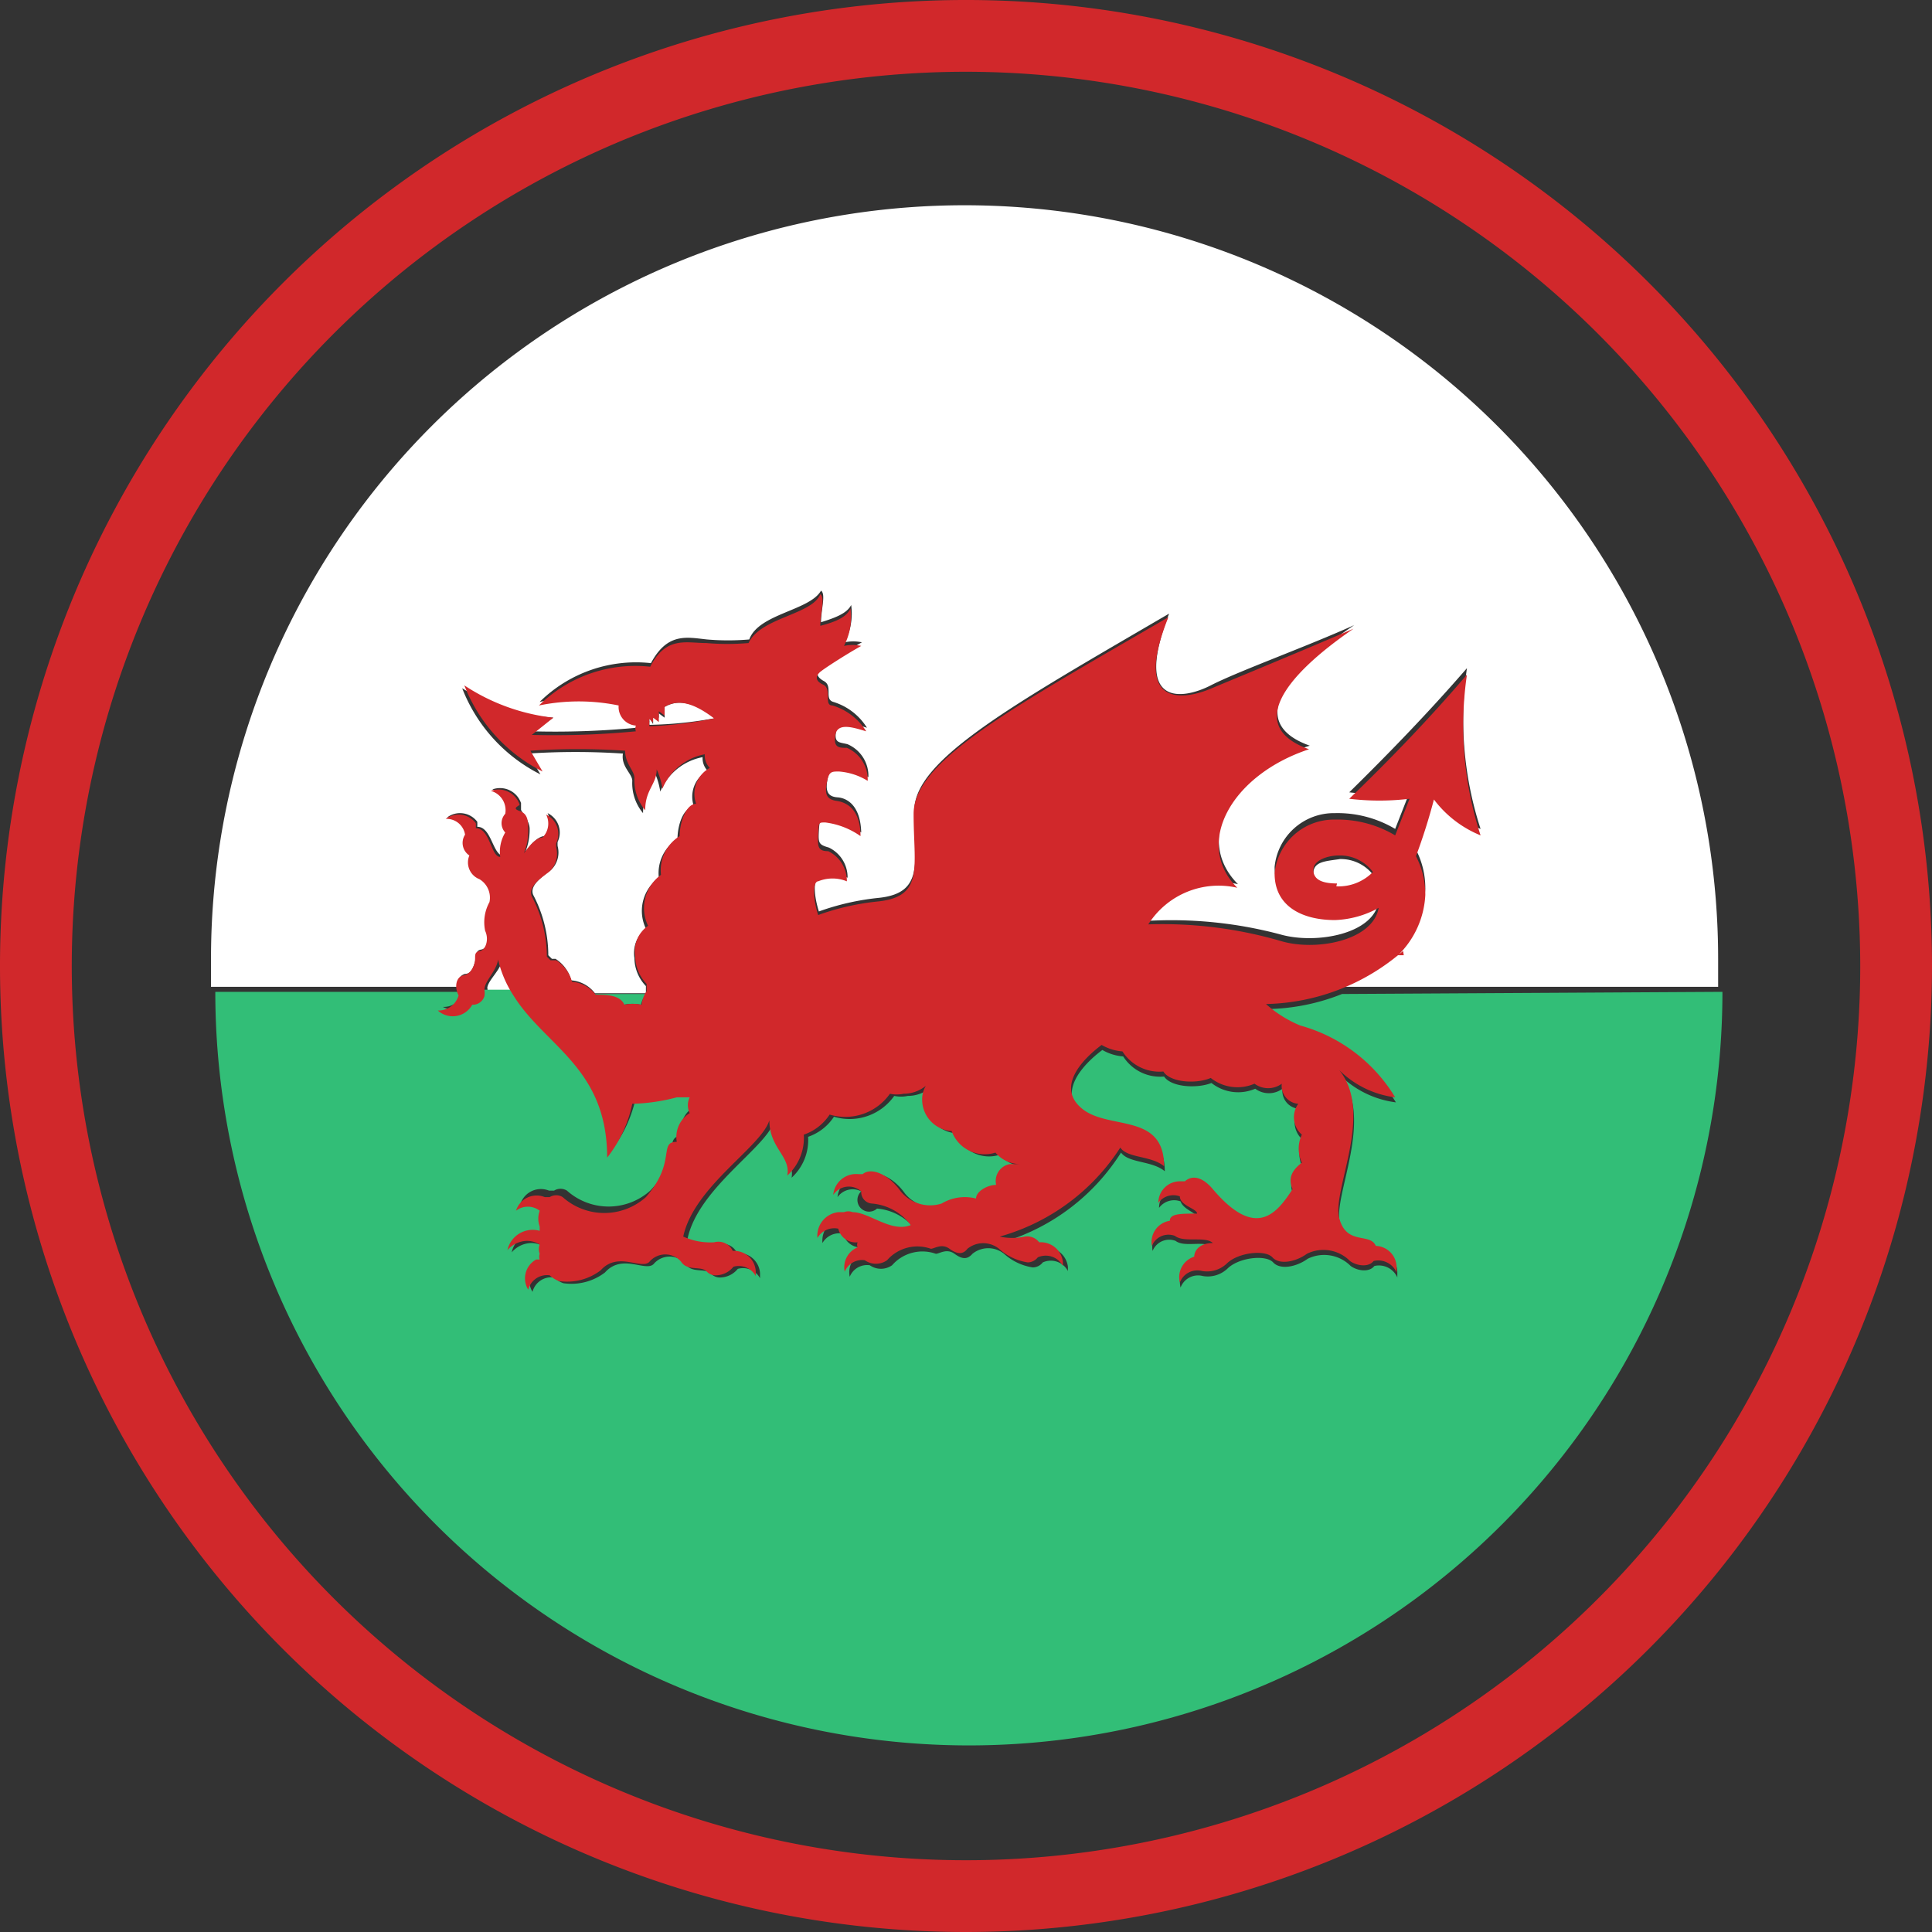
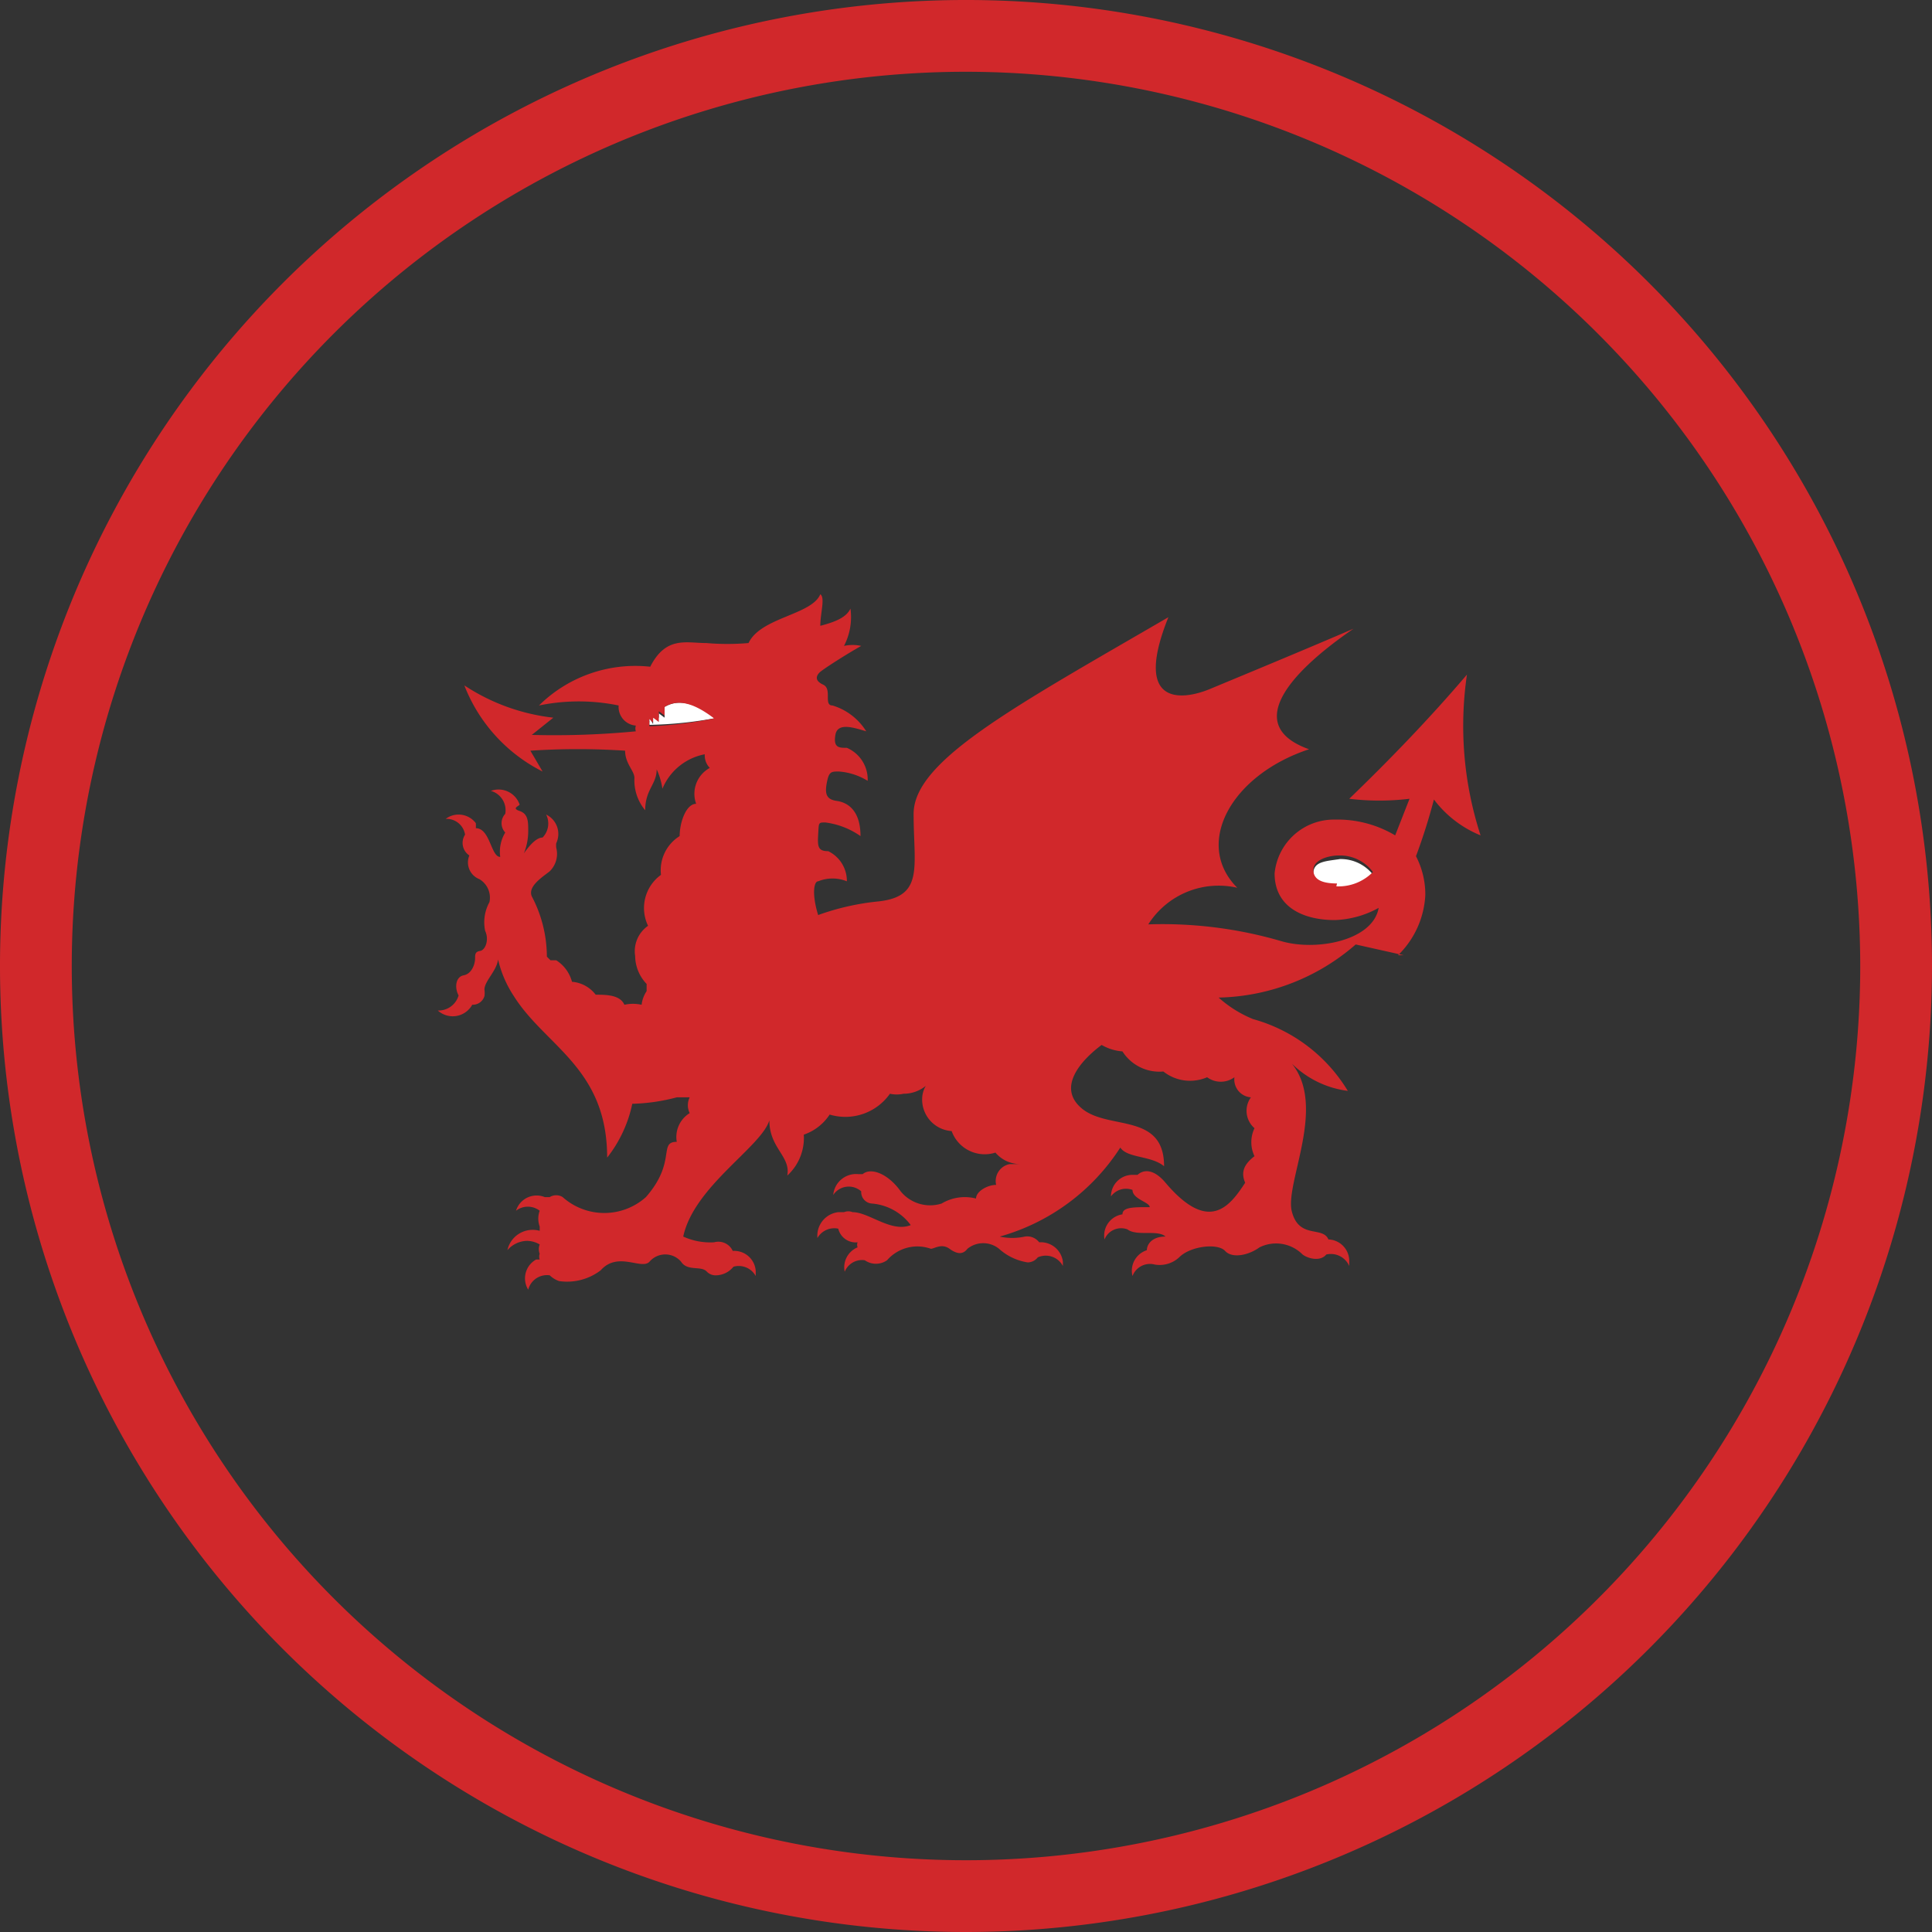
<svg xmlns="http://www.w3.org/2000/svg" width="26.92" height="26.92" viewBox="0 0 26.92 26.92">
  <rect x="0" y="0" width="26.92" height="26.92" fill="#333333" stroke="none" />
  <defs>
    <style>.cls-1{fill:#d1282b;}.cls-2{fill:#fff;}.cls-3{fill:#32be77;}</style>
  </defs>
  <title>icon--wales-flag</title>
  <g id="Layer_2" data-name="Layer 2">
    <g id="logo">
      <path class="cls-1" d="M13.46,26.92A13.46,13.46,0,1,1,26.92,13.46,13.47,13.47,0,0,1,13.46,26.92ZM13.46,1A12.46,12.46,0,1,0,25.92,13.46,12.47,12.47,0,0,0,13.46,1Z" />
-       <path class="cls-2" d="M6.79,13.76a.3.3,0,0,1,0,.09h.45A1.57,1.57,0,0,1,7,13.34C7,13.5,6.81,13.64,6.79,13.76Z" />
-       <path class="cls-2" d="M6.48,13.57c.11,0,.13-.15.16-.24h0c0-.05,0-.09.07-.1s.13-.15.07-.28a.58.58,0,0,1,.06-.4.3.3,0,0,0-.14-.32.25.25,0,0,1-.14-.33h0a.21.21,0,0,1-.06-.29h0a.26.26,0,0,0-.27-.22.3.3,0,0,1,.42.06.48.48,0,0,1,0,.07c.19,0,.21.35.34.4a.52.52,0,0,1,.07-.34.19.19,0,0,1,0-.26.28.28,0,0,0-.2-.32.31.31,0,0,1,.4.19s0,.06,0,.09.12.15.12.27a.83.83,0,0,1-.06.32c.07-.1.17-.21.26-.22a.28.28,0,0,0,.05-.32.3.3,0,0,1,.14.4.37.37,0,0,0,0,.06.34.34,0,0,1-.09.33c-.1.08-.31.21-.25.35a1.81,1.81,0,0,1,.21.84l.05.05h.05a.51.51,0,0,1,.22.3.46.46,0,0,1,.33.18H9s0-.07,0-.1a.57.57,0,0,1-.16-.39h0A.43.43,0,0,1,9,12.94a.57.57,0,0,1,.18-.71.56.56,0,0,1,.26-.54c0-.19.08-.44.23-.45a.41.41,0,0,1,.19-.5.25.25,0,0,1-.07-.19.8.8,0,0,0-.59.48,1,1,0,0,0-.08-.27c0,.21-.16.29-.16.57a.65.65,0,0,1-.15-.45c0-.1-.16-.2-.13-.38a10,10,0,0,0-1.32,0l.17.29a2.26,2.26,0,0,1-1.09-1.2A2.82,2.82,0,0,0,7.71,10l-.29.19a11.91,11.91,0,0,0,1.45-.05.12.12,0,0,1,0-.08.26.26,0,0,1-.24-.28v0a2.75,2.75,0,0,0-1.11,0,1.91,1.91,0,0,1,1.55-.54c.23-.43.5-.36.78-.33a3.44,3.44,0,0,0,.59,0c.13-.36.84-.4,1-.68.07.05,0,.26,0,.44.19-.06.36-.12.42-.24a.87.87,0,0,1-.09.52.56.56,0,0,1,.24,0c-.24.13-.54.34-.58.37s-.08.1.05.17,0,.25.13.29a.84.84,0,0,1,.47.36c-.17-.05-.4-.12-.43.05s.05.15.16.18a.48.48,0,0,1,.29.46.89.89,0,0,0-.4-.13c-.11,0-.14,0-.17.16s0,.24.14.25.32.12.33.49a1.09,1.09,0,0,0-.49-.19c-.08,0-.09,0-.1.17s0,.19.14.23a.46.46,0,0,1,.26.42.53.53,0,0,0-.4,0c-.06,0-.09.18,0,.47a3.49,3.49,0,0,1,.84-.19c.64-.07.49-.51.49-1.22s1.41-1.49,3.55-2.74c-.51,1.31.19,1.2.58,1s1.31-.53,2-.84c-1,.67-1.49,1.37-.62,1.68-1.11.35-1.62,1.31-1,1.93a1.16,1.16,0,0,0-1.24.51,5.9,5.9,0,0,1,1.83.19c.49.14,1.3,0,1.37-.46a1.35,1.35,0,0,1-.61.17c-.44,0-.84-.18-.84-.65a.83.83,0,0,1,.84-.75,1.57,1.57,0,0,1,.84.22l.2-.51a3.53,3.53,0,0,1-.84,0c.57-.56,1.12-1.13,1.64-1.73a4.93,4.93,0,0,0,.19,2.24,1.54,1.54,0,0,1-.65-.5,8.28,8.28,0,0,1-.25.79,1.16,1.16,0,0,1,.13.54,1.26,1.26,0,0,1-.38.84h.08v0a2.93,2.93,0,0,1-.86.53h5.24c0-.13,0-.26,0-.39a10.5,10.5,0,0,0-21,0c0,.13,0,.26,0,.39H6.41C6.35,13.74,6.37,13.6,6.48,13.57Z" />
      <path class="cls-2" d="M9.26,9.85V10l-.08-.06V10L9.1,10v.09L9.05,10a.11.11,0,0,0,0,.05.11.11,0,0,0,0,.05A5.59,5.59,0,0,0,10,10C9.61,9.75,9.42,9.76,9.26,9.85Z" />
      <path class="cls-2" d="M18.3,12.17c0,.13.11.19.33.19a.67.67,0,0,0,.51-.16.57.57,0,0,0-.47-.23C18.48,12,18.3,12,18.3,12.17Z" />
-       <path class="cls-3" d="M18.7,13.85a2.92,2.92,0,0,1-1.05.21,1.66,1.66,0,0,0,.48.3,2.24,2.24,0,0,1,1.32,1,1.35,1.35,0,0,1-.78-.38c.49.6-.1,1.68,0,2.06s.44.19.51.39a.3.3,0,0,1,.29.3v.07a.28.28,0,0,0-.32-.16c-.08.1-.25.06-.33,0a.52.52,0,0,0-.6-.1c-.15.11-.38.16-.48.05s-.47-.07-.63.08a.4.4,0,0,1-.35.11.26.26,0,0,0-.31.16.3.3,0,0,1,.2-.36c0-.08.08-.15.26-.19-.11-.12-.4,0-.53-.1a.25.25,0,0,0-.32.14.3.3,0,0,1,.25-.35h0c0-.08.15-.12.38-.1,0-.08-.2-.12-.24-.24a.26.26,0,0,0-.3.09.3.3,0,0,1,.3-.3h.07c.08-.08.23-.08.39.11.61.72.9.32,1.11,0-.07-.16,0-.27.13-.37a.45.45,0,0,1,0-.39.32.32,0,0,1-.05-.43.25.25,0,0,1-.23-.28.32.32,0,0,1-.38,0,.6.6,0,0,1-.61-.08c-.2.08-.56.06-.66-.09a.61.61,0,0,1-.57-.28.68.68,0,0,1-.29-.09c-.27.2-.64.6-.27.89s1.13.05,1.14.8c-.18-.15-.5-.11-.61-.26A2.94,2.94,0,0,1,14,17.3a.81.81,0,0,0,.35,0,.21.21,0,0,1,.2.08.31.31,0,0,1,.33.27v.06a.27.27,0,0,0-.35-.12.18.18,0,0,1-.14.07.77.77,0,0,1-.4-.19.35.35,0,0,0-.44,0c-.07.08-.14.08-.25,0s-.21,0-.26,0a.56.56,0,0,0-.61.16.27.27,0,0,1-.31,0,.26.26,0,0,0-.28.16.3.3,0,0,1,.18-.34.09.09,0,0,1,0-.07.25.25,0,0,1-.27-.19.27.27,0,0,0-.29.13.33.33,0,0,1,.29-.36h.08a.16.16,0,0,1,.12,0c.23,0,.54.29.81.18a.75.75,0,0,0-.54-.3A.16.16,0,0,1,12,16.6a.26.26,0,0,0-.33.08.32.32,0,0,1,.35-.29h.06c.12-.09.36,0,.53.24a.53.53,0,0,0,.57.17.63.63,0,0,1,.48-.07c0-.1.16-.19.28-.19a.24.24,0,0,1,.19-.29h.15a.45.45,0,0,1-.35-.16.49.49,0,0,1-.61-.3v0a.44.44,0,0,1-.41-.47.36.36,0,0,1,.05-.16.49.49,0,0,1-.31.11.45.45,0,0,1-.19,0,.76.76,0,0,1-.84.29.7.7,0,0,1-.36.28.71.71,0,0,1-.23.57c.05-.28-.29-.39-.25-.77-.12.36-1.05.92-1.2,1.62a.91.91,0,0,0,.43.08.22.22,0,0,1,.26.12.3.3,0,0,1,.32.28v.07a.27.27,0,0,0-.31-.13.32.32,0,0,1-.24.12.17.17,0,0,1-.13-.05c-.08-.09-.27,0-.36-.14a.29.29,0,0,0-.44,0c-.11.12-.44-.15-.68.12a.77.77,0,0,1-.58.15.35.35,0,0,1-.13-.08.27.27,0,0,0-.3.2.3.3,0,0,1,.11-.42l.05,0a.12.12,0,0,1,0-.08.18.18,0,0,1,0-.13.35.35,0,0,0-.18-.05.37.37,0,0,0-.27.13.36.36,0,0,1,.45-.27V17a.32.32,0,0,1,0-.22.27.27,0,0,0-.33,0,.3.3,0,0,1,.4-.19l.07,0a.17.17,0,0,1,.18,0,.87.87,0,0,0,1.16,0c.47-.49.17-.72.43-.77a.39.39,0,0,1,.18-.4.25.25,0,0,1,0-.22H9.48a2.65,2.65,0,0,1-.62.09,1.81,1.81,0,0,1-.35.75c0-1.2-.86-1.55-1.3-2.25H6.75a.17.17,0,0,1-.17.12.31.31,0,0,1-.41.12l0,0a.29.29,0,0,0,.29-.21H3a10.49,10.49,0,0,0,21,0Z" />
-       <path class="cls-3" d="M8.69,14a.56.56,0,0,1,.24,0A.43.43,0,0,1,9,13.85H8.27a.16.16,0,0,1,0,0C8.43,13.89,8.63,13.89,8.69,14Z" />
-       <path class="cls-1" d="M19.56,13.31h-.08a1.26,1.26,0,0,0,.38-.84,1.16,1.16,0,0,0-.13-.54,8.28,8.28,0,0,0,.25-.79,1.54,1.54,0,0,0,.65.5,4.93,4.93,0,0,1-.19-2.24c-.52.61-1.07,1.18-1.64,1.73a3.53,3.53,0,0,0,.84,0l-.2.51a1.57,1.57,0,0,0-.84-.22.83.83,0,0,0-.84.75c0,.47.4.65.84.65a1.35,1.35,0,0,0,.61-.17c-.08.46-.88.61-1.37.46A5.9,5.9,0,0,0,16,12.88a1.16,1.16,0,0,1,1.24-.51c-.61-.61-.09-1.57,1-1.93-.87-.31-.37-1,.62-1.68-.72.31-1.64.69-2,.84s-1.09.27-.58-1c-2.15,1.25-3.55,2-3.55,2.74s.15,1.15-.49,1.22a3.49,3.49,0,0,0-.84.19c-.09-.29-.06-.47,0-.47a.53.53,0,0,1,.4,0,.46.46,0,0,0-.26-.42c-.14,0-.15-.06-.14-.23s0-.17.1-.17a1.09,1.09,0,0,1,.49.19c0-.37-.19-.47-.33-.49s-.17-.09-.14-.25.06-.16.17-.16a.89.89,0,0,1,.4.13.48.48,0,0,0-.29-.46c-.11,0-.19,0-.16-.18s.26-.1.43-.05a.84.84,0,0,0-.47-.36c-.13,0,0-.23-.13-.29s-.09-.13-.05-.17.35-.24.58-.37a.56.56,0,0,0-.24,0,.87.87,0,0,0,.09-.52c-.06.13-.23.19-.42.24,0-.18.07-.39,0-.44-.12.29-.83.32-1,.68a3.44,3.44,0,0,1-.59,0c-.28,0-.56-.1-.78.33a1.91,1.91,0,0,0-1.55.54,2.75,2.75,0,0,1,1.11,0v0a.26.26,0,0,0,.24.28.12.12,0,0,0,0,.08,11.91,11.91,0,0,1-1.45.05L7.71,10a2.82,2.82,0,0,1-1.24-.45,2.26,2.26,0,0,0,1.09,1.2l-.17-.29a10,10,0,0,1,1.32,0c0,.18.13.28.13.38a.65.65,0,0,0,.15.45c0-.29.16-.36.16-.57a1,1,0,0,1,.08.27.8.8,0,0,1,.59-.48.25.25,0,0,0,.07.19.41.41,0,0,0-.19.5c-.14,0-.23.26-.23.45a.56.56,0,0,0-.26.54.57.57,0,0,0-.18.71.43.43,0,0,0-.18.42h0a.57.57,0,0,0,.16.39s0,.07,0,.1a.43.43,0,0,0-.07.19.56.56,0,0,0-.24,0c-.06-.14-.26-.14-.4-.14a.16.16,0,0,0,0,0,.46.46,0,0,0-.33-.18.51.51,0,0,0-.22-.3H7.67l-.05-.05a1.81,1.81,0,0,0-.21-.84c-.06-.14.15-.27.25-.35a.34.34,0,0,0,.09-.33.37.37,0,0,1,0-.06.3.3,0,0,0-.14-.4.28.28,0,0,1-.05.32c-.09,0-.19.12-.26.22a.83.83,0,0,0,.06-.32c0-.12,0-.23-.12-.27s0-.07,0-.09a.31.31,0,0,0-.4-.19.28.28,0,0,1,.2.32.19.19,0,0,0,0,.26.52.52,0,0,0-.07.34c-.13,0-.14-.4-.34-.4a.48.48,0,0,0,0-.07.3.3,0,0,0-.42-.06.26.26,0,0,1,.27.22h0a.21.21,0,0,0,.06.29h0a.25.25,0,0,0,.14.33.3.3,0,0,1,.14.32.58.58,0,0,0-.06.4c.06.13,0,.27-.07.28s-.07.05-.07.1h0c0,.09-.05.22-.16.24s-.13.17-.07.28h0a.29.29,0,0,1-.29.21l0,0A.31.31,0,0,0,6.58,14a.17.17,0,0,0,.17-.12.3.3,0,0,0,0-.09c0-.12.17-.26.19-.42a1.57,1.57,0,0,0,.22.51c.44.7,1.3,1,1.3,2.25a1.81,1.81,0,0,0,.35-.75,2.65,2.65,0,0,0,.62-.09h.18a.25.25,0,0,0,0,.22.39.39,0,0,0-.18.4c-.26,0,0,.28-.43.77a.87.87,0,0,1-1.16,0,.17.17,0,0,0-.18,0l-.07,0a.3.3,0,0,0-.4.19.27.27,0,0,1,.33,0,.32.32,0,0,0,0,.22v.06a.36.36,0,0,0-.45.27.37.37,0,0,1,.27-.13.35.35,0,0,1,.18.05.18.18,0,0,0,0,.13.12.12,0,0,0,0,.08l-.05,0a.3.3,0,0,0-.11.42.27.27,0,0,1,.3-.2.35.35,0,0,0,.13.08.77.77,0,0,0,.58-.15c.24-.27.57,0,.68-.12a.29.29,0,0,1,.44,0c.09.14.28.05.36.14a.17.17,0,0,0,.13.05.32.32,0,0,0,.24-.12.27.27,0,0,1,.31.13v-.07a.3.3,0,0,0-.32-.28.22.22,0,0,0-.26-.12.91.91,0,0,1-.43-.08c.15-.7,1.09-1.25,1.2-1.62,0,.39.3.5.25.77a.71.71,0,0,0,.23-.57.7.7,0,0,0,.36-.28.76.76,0,0,0,.84-.29.45.45,0,0,0,.19,0,.49.49,0,0,0,.31-.11.36.36,0,0,0-.05.16.44.44,0,0,0,.41.47v0a.49.49,0,0,0,.61.3.45.45,0,0,0,.35.16h-.15a.24.24,0,0,0-.19.29c-.12,0-.28.09-.28.19a.63.63,0,0,0-.48.07.53.53,0,0,1-.57-.17c-.17-.24-.41-.34-.53-.24h-.06a.32.32,0,0,0-.35.29A.26.26,0,0,1,12,16.6a.16.16,0,0,0,.15.17.75.75,0,0,1,.54.3c-.27.11-.58-.18-.81-.18a.16.16,0,0,0-.12,0h-.08a.33.33,0,0,0-.29.36.27.27,0,0,1,.29-.13.25.25,0,0,0,.27.19.09.09,0,0,0,0,.07.3.3,0,0,0-.18.34.26.26,0,0,1,.28-.16.27.27,0,0,0,.31,0,.56.56,0,0,1,.61-.16c.05,0,.15-.08.26,0s.19.08.25,0a.35.35,0,0,1,.44,0,.77.77,0,0,0,.4.19.18.18,0,0,0,.14-.07.27.27,0,0,1,.35.12v-.06a.31.31,0,0,0-.33-.27.21.21,0,0,0-.2-.08.81.81,0,0,1-.35,0,2.94,2.94,0,0,0,1.68-1.24c.1.15.43.11.61.26,0-.75-.77-.5-1.14-.8s0-.69.27-.89a.68.68,0,0,0,.29.09.61.61,0,0,0,.57.28c.09.15.45.18.66.09a.6.6,0,0,0,.61.08.32.32,0,0,0,.38,0,.25.25,0,0,0,.23.28.32.32,0,0,0,.05.43.45.45,0,0,0,0,.39c-.13.1-.2.21-.13.37-.21.32-.5.72-1.11,0-.16-.19-.3-.19-.39-.11h-.07a.3.3,0,0,0-.3.3.26.26,0,0,1,.3-.09c0,.13.24.17.24.24-.23,0-.38,0-.38.1h0a.3.3,0,0,0-.25.35.25.25,0,0,1,.32-.14c.13.1.42,0,.53.1-.19,0-.26.11-.26.19a.3.3,0,0,0-.2.36.26.26,0,0,1,.31-.16.4.4,0,0,0,.35-.11c.16-.15.53-.19.63-.08s.33.06.48-.05a.52.52,0,0,1,.6.1c.08.06.25.1.33,0a.28.28,0,0,1,.32.16v-.07a.3.3,0,0,0-.29-.3c-.08-.19-.41,0-.51-.39s.49-1.46,0-2.06a1.35,1.35,0,0,0,.78.38,2.24,2.24,0,0,0-1.32-1,1.66,1.66,0,0,1-.48-.3,3,3,0,0,0,1.91-.74Zm-.93-1c-.22,0-.33-.06-.33-.19s.19-.2.36-.2a.57.57,0,0,1,.47.23A.67.67,0,0,1,18.62,12.35ZM9.05,10.12a.11.11,0,0,1,0-.05.11.11,0,0,1,0-.05l.05.05V10l.08.06V9.91l.08.06V9.85c.15-.09.35-.1.69.16A5.59,5.59,0,0,1,9.05,10.12Z" />
+       <path class="cls-1" d="M19.56,13.31h-.08a1.26,1.26,0,0,0,.38-.84,1.16,1.16,0,0,0-.13-.54,8.28,8.28,0,0,0,.25-.79,1.54,1.54,0,0,0,.65.5,4.93,4.93,0,0,1-.19-2.24c-.52.61-1.07,1.18-1.64,1.73a3.53,3.53,0,0,0,.84,0l-.2.51a1.57,1.57,0,0,0-.84-.22.83.83,0,0,0-.84.75c0,.47.4.65.84.65a1.35,1.35,0,0,0,.61-.17c-.08.46-.88.61-1.37.46A5.9,5.9,0,0,0,16,12.88a1.16,1.16,0,0,1,1.24-.51c-.61-.61-.09-1.57,1-1.93-.87-.31-.37-1,.62-1.68-.72.31-1.64.69-2,.84s-1.09.27-.58-1c-2.15,1.25-3.55,2-3.55,2.74s.15,1.15-.49,1.22a3.49,3.49,0,0,0-.84.19c-.09-.29-.06-.47,0-.47a.53.53,0,0,1,.4,0,.46.46,0,0,0-.26-.42c-.14,0-.15-.06-.14-.23s0-.17.1-.17a1.09,1.09,0,0,1,.49.19c0-.37-.19-.47-.33-.49s-.17-.09-.14-.25.06-.16.17-.16a.89.89,0,0,1,.4.13.48.48,0,0,0-.29-.46c-.11,0-.19,0-.16-.18s.26-.1.43-.05a.84.84,0,0,0-.47-.36c-.13,0,0-.23-.13-.29s-.09-.13-.05-.17.35-.24.58-.37a.56.56,0,0,0-.24,0,.87.87,0,0,0,.09-.52c-.06.13-.23.19-.42.24,0-.18.07-.39,0-.44-.12.29-.83.32-1,.68a3.44,3.44,0,0,1-.59,0c-.28,0-.56-.1-.78.33a1.91,1.91,0,0,0-1.55.54,2.75,2.75,0,0,1,1.11,0v0a.26.26,0,0,0,.24.28.12.12,0,0,0,0,.08,11.91,11.91,0,0,1-1.45.05L7.71,10a2.82,2.82,0,0,1-1.24-.45,2.26,2.26,0,0,0,1.09,1.2l-.17-.29a10,10,0,0,1,1.32,0c0,.18.13.28.13.38a.65.65,0,0,0,.15.45c0-.29.16-.36.16-.57a1,1,0,0,1,.08.27.8.8,0,0,1,.59-.48.25.25,0,0,0,.07.19.41.41,0,0,0-.19.5c-.14,0-.23.26-.23.45a.56.56,0,0,0-.26.54.57.57,0,0,0-.18.71.43.43,0,0,0-.18.42h0a.57.57,0,0,0,.16.39s0,.07,0,.1a.43.43,0,0,0-.07.19.56.56,0,0,0-.24,0c-.06-.14-.26-.14-.4-.14a.16.16,0,0,0,0,0,.46.46,0,0,0-.33-.18.51.51,0,0,0-.22-.3H7.67l-.05-.05a1.81,1.81,0,0,0-.21-.84c-.06-.14.15-.27.25-.35a.34.34,0,0,0,.09-.33.37.37,0,0,1,0-.06.3.3,0,0,0-.14-.4.28.28,0,0,1-.05.32c-.09,0-.19.12-.26.22a.83.83,0,0,0,.06-.32c0-.12,0-.23-.12-.27s0-.07,0-.09a.31.31,0,0,0-.4-.19.28.28,0,0,1,.2.32.19.19,0,0,0,0,.26.52.52,0,0,0-.07.34c-.13,0-.14-.4-.34-.4a.48.48,0,0,0,0-.07.3.3,0,0,0-.42-.06.26.26,0,0,1,.27.22h0a.21.21,0,0,0,.06.29h0a.25.25,0,0,0,.14.33.3.3,0,0,1,.14.32.58.58,0,0,0-.06.4c.06.13,0,.27-.07.28s-.07.05-.07.1h0c0,.09-.05.22-.16.24s-.13.17-.07.28h0a.29.29,0,0,1-.29.21l0,0A.31.31,0,0,0,6.58,14a.17.17,0,0,0,.17-.12.3.3,0,0,0,0-.09c0-.12.17-.26.19-.42a1.57,1.57,0,0,0,.22.51c.44.7,1.3,1,1.3,2.25a1.81,1.81,0,0,0,.35-.75,2.65,2.65,0,0,0,.62-.09h.18a.25.25,0,0,0,0,.22.39.39,0,0,0-.18.4c-.26,0,0,.28-.43.77a.87.87,0,0,1-1.16,0,.17.17,0,0,0-.18,0l-.07,0a.3.3,0,0,0-.4.19.27.27,0,0,1,.33,0,.32.32,0,0,0,0,.22v.06a.36.36,0,0,0-.45.27.37.37,0,0,1,.27-.13.35.35,0,0,1,.18.05.18.18,0,0,0,0,.13.12.12,0,0,0,0,.08l-.05,0a.3.3,0,0,0-.11.42.27.27,0,0,1,.3-.2.35.35,0,0,0,.13.08.77.77,0,0,0,.58-.15c.24-.27.57,0,.68-.12a.29.29,0,0,1,.44,0c.09.14.28.05.36.14a.17.17,0,0,0,.13.05.32.32,0,0,0,.24-.12.27.27,0,0,1,.31.13v-.07a.3.3,0,0,0-.32-.28.22.22,0,0,0-.26-.12.91.91,0,0,1-.43-.08c.15-.7,1.09-1.25,1.2-1.62,0,.39.3.5.25.77a.71.71,0,0,0,.23-.57.7.7,0,0,0,.36-.28.76.76,0,0,0,.84-.29.45.45,0,0,0,.19,0,.49.49,0,0,0,.31-.11.36.36,0,0,0-.05.16.44.44,0,0,0,.41.47v0a.49.49,0,0,0,.61.3.45.45,0,0,0,.35.16h-.15a.24.24,0,0,0-.19.29c-.12,0-.28.09-.28.19a.63.63,0,0,0-.48.07.53.53,0,0,1-.57-.17c-.17-.24-.41-.34-.53-.24h-.06a.32.32,0,0,0-.35.29A.26.26,0,0,1,12,16.6a.16.16,0,0,0,.15.17.75.75,0,0,1,.54.3c-.27.11-.58-.18-.81-.18a.16.16,0,0,0-.12,0h-.08a.33.33,0,0,0-.29.36.27.27,0,0,1,.29-.13.25.25,0,0,0,.27.19.09.09,0,0,0,0,.07.3.3,0,0,0-.18.34.26.26,0,0,1,.28-.16.27.27,0,0,0,.31,0,.56.56,0,0,1,.61-.16c.05,0,.15-.08.26,0s.19.08.25,0a.35.35,0,0,1,.44,0,.77.77,0,0,0,.4.19.18.18,0,0,0,.14-.07.27.27,0,0,1,.35.12v-.06a.31.31,0,0,0-.33-.27.21.21,0,0,0-.2-.08.81.81,0,0,1-.35,0,2.94,2.94,0,0,0,1.68-1.24c.1.15.43.11.61.26,0-.75-.77-.5-1.14-.8s0-.69.27-.89a.68.68,0,0,0,.29.09.61.61,0,0,0,.57.28a.6.6,0,0,0,.61.08.32.32,0,0,0,.38,0,.25.25,0,0,0,.23.28.32.32,0,0,0,.05.43.45.45,0,0,0,0,.39c-.13.1-.2.21-.13.37-.21.32-.5.72-1.11,0-.16-.19-.3-.19-.39-.11h-.07a.3.3,0,0,0-.3.3.26.26,0,0,1,.3-.09c0,.13.24.17.24.24-.23,0-.38,0-.38.1h0a.3.3,0,0,0-.25.35.25.25,0,0,1,.32-.14c.13.1.42,0,.53.1-.19,0-.26.11-.26.19a.3.3,0,0,0-.2.36.26.26,0,0,1,.31-.16.4.4,0,0,0,.35-.11c.16-.15.53-.19.63-.08s.33.06.48-.05a.52.52,0,0,1,.6.1c.08.06.25.1.33,0a.28.28,0,0,1,.32.16v-.07a.3.3,0,0,0-.29-.3c-.08-.19-.41,0-.51-.39s.49-1.46,0-2.06a1.35,1.35,0,0,0,.78.38,2.24,2.24,0,0,0-1.32-1,1.66,1.66,0,0,1-.48-.3,3,3,0,0,0,1.91-.74Zm-.93-1c-.22,0-.33-.06-.33-.19s.19-.2.36-.2a.57.57,0,0,1,.47.23A.67.67,0,0,1,18.62,12.35ZM9.05,10.12a.11.11,0,0,1,0-.05.11.11,0,0,1,0-.05l.05.05V10l.08.06V9.91l.08.06V9.85c.15-.09.35-.1.69.16A5.59,5.59,0,0,1,9.05,10.12Z" />
    </g>
  </g>
</svg>